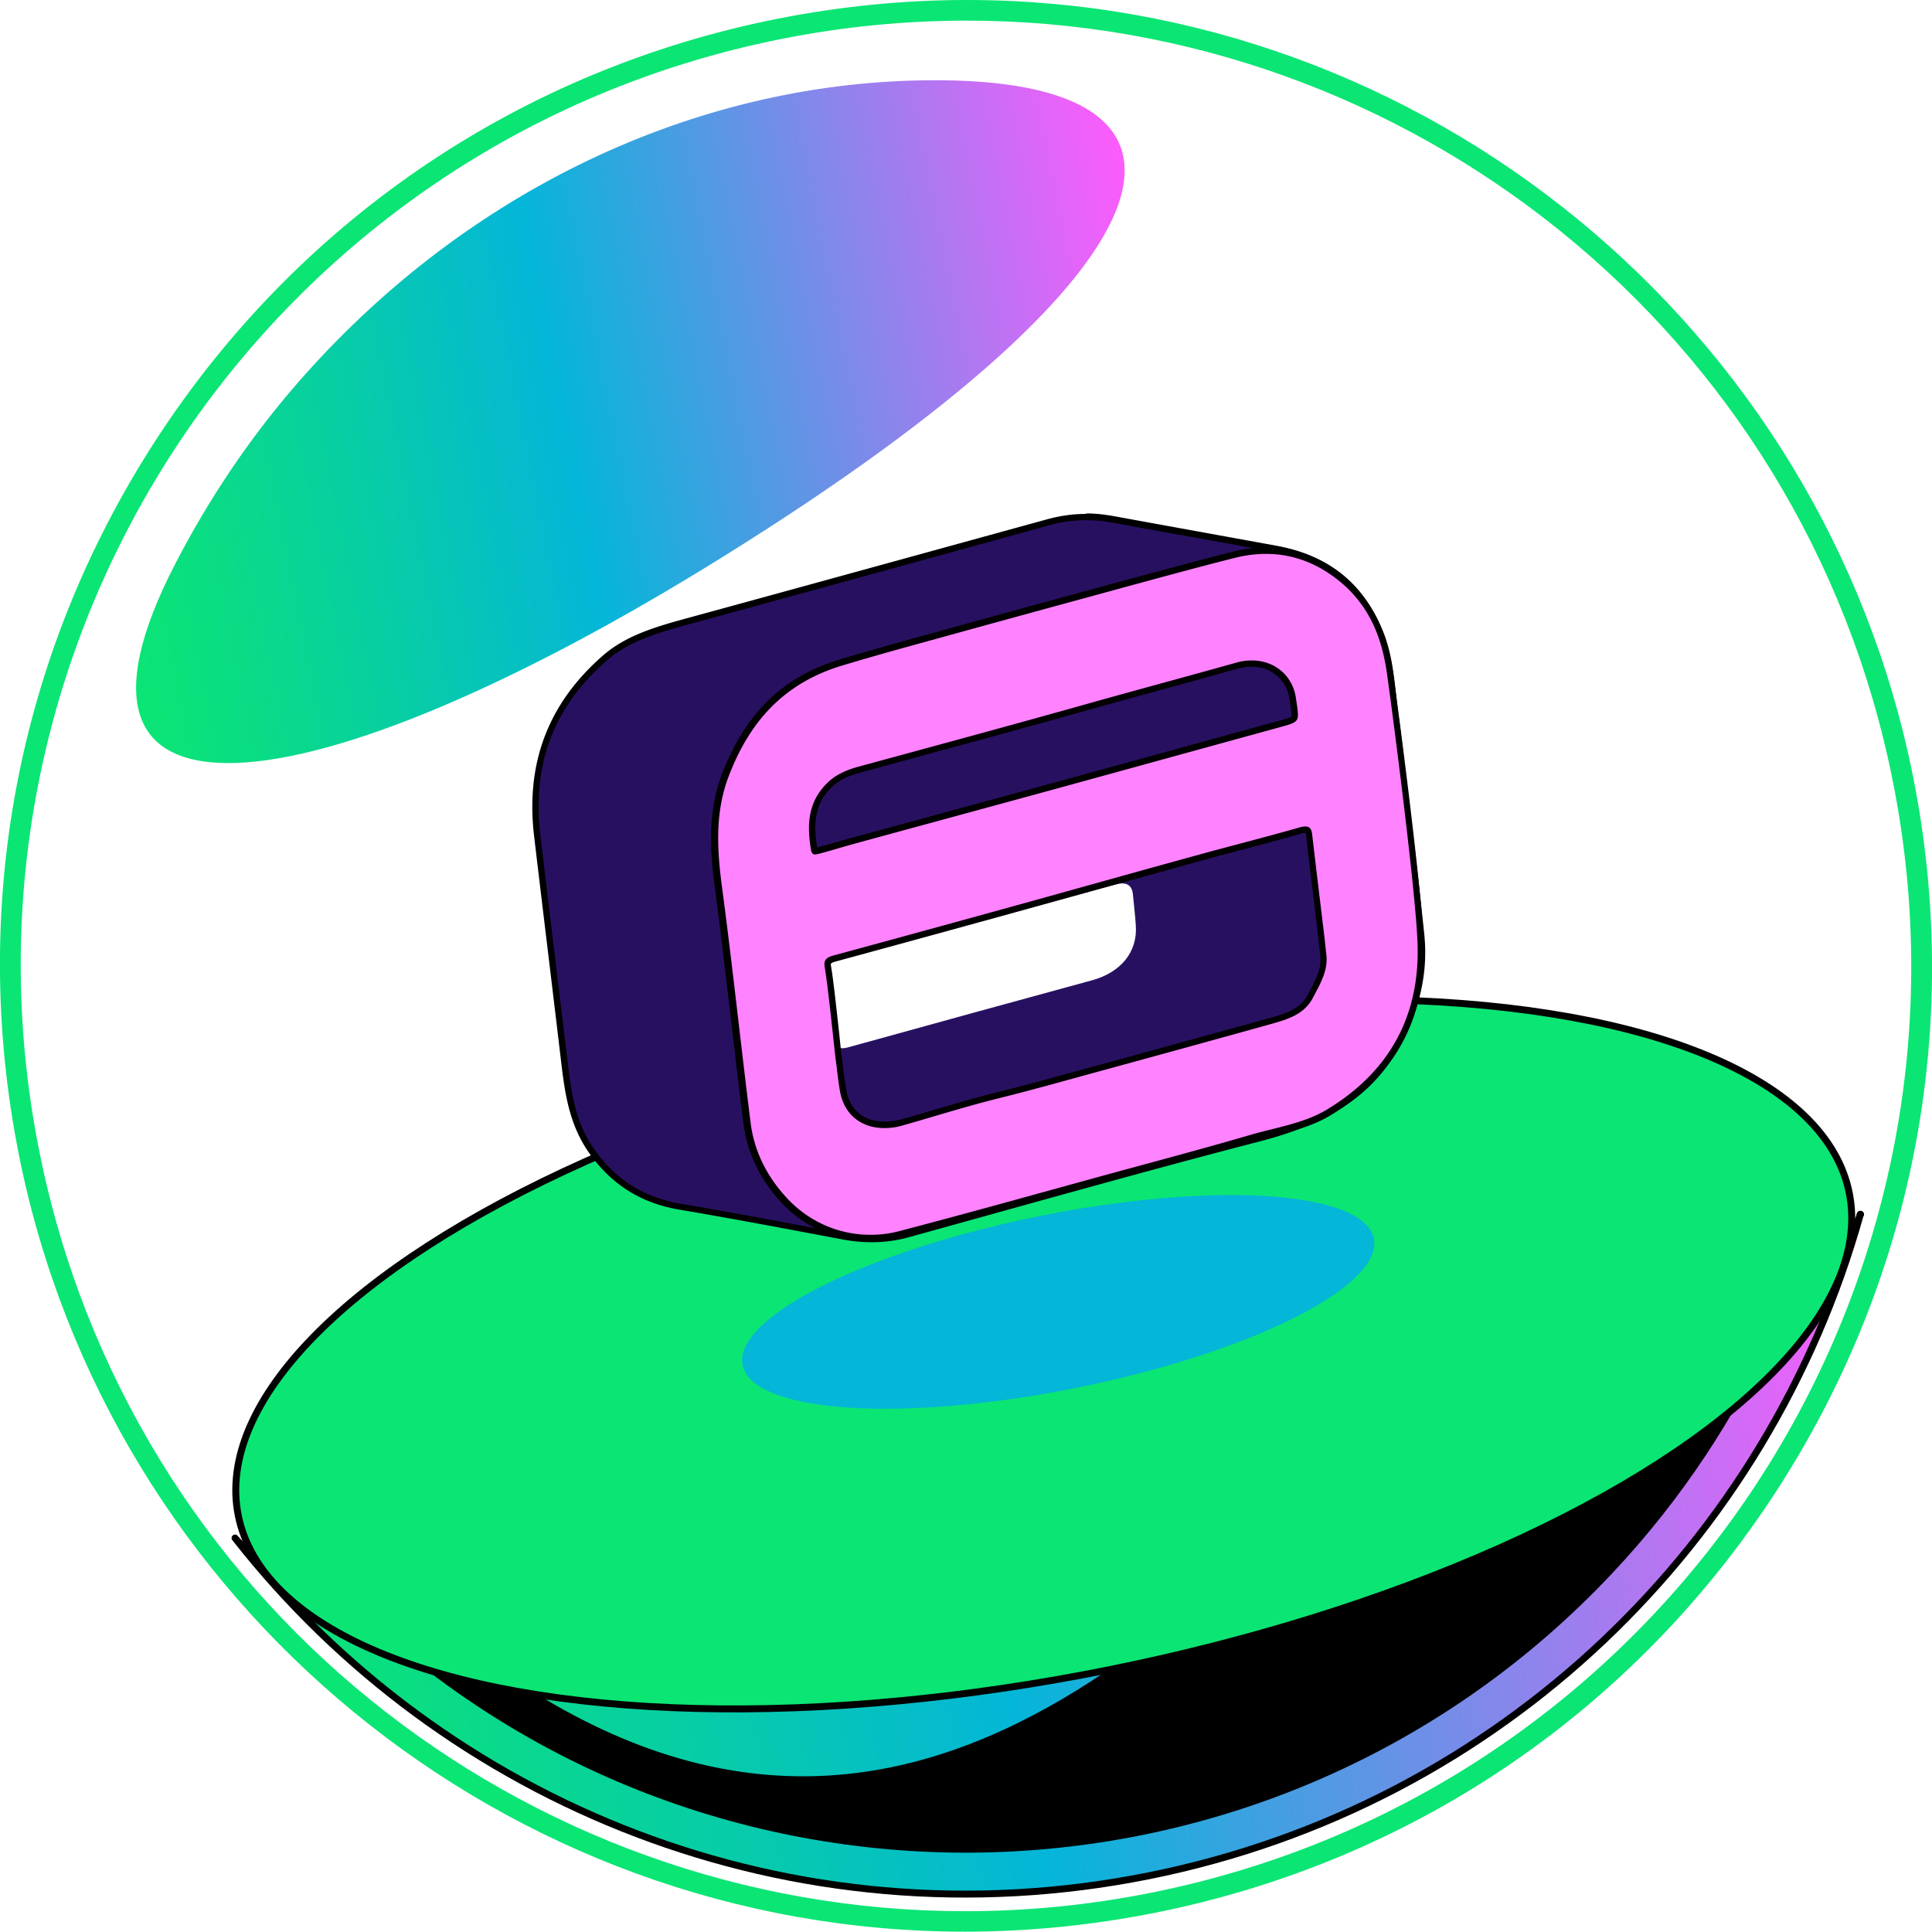
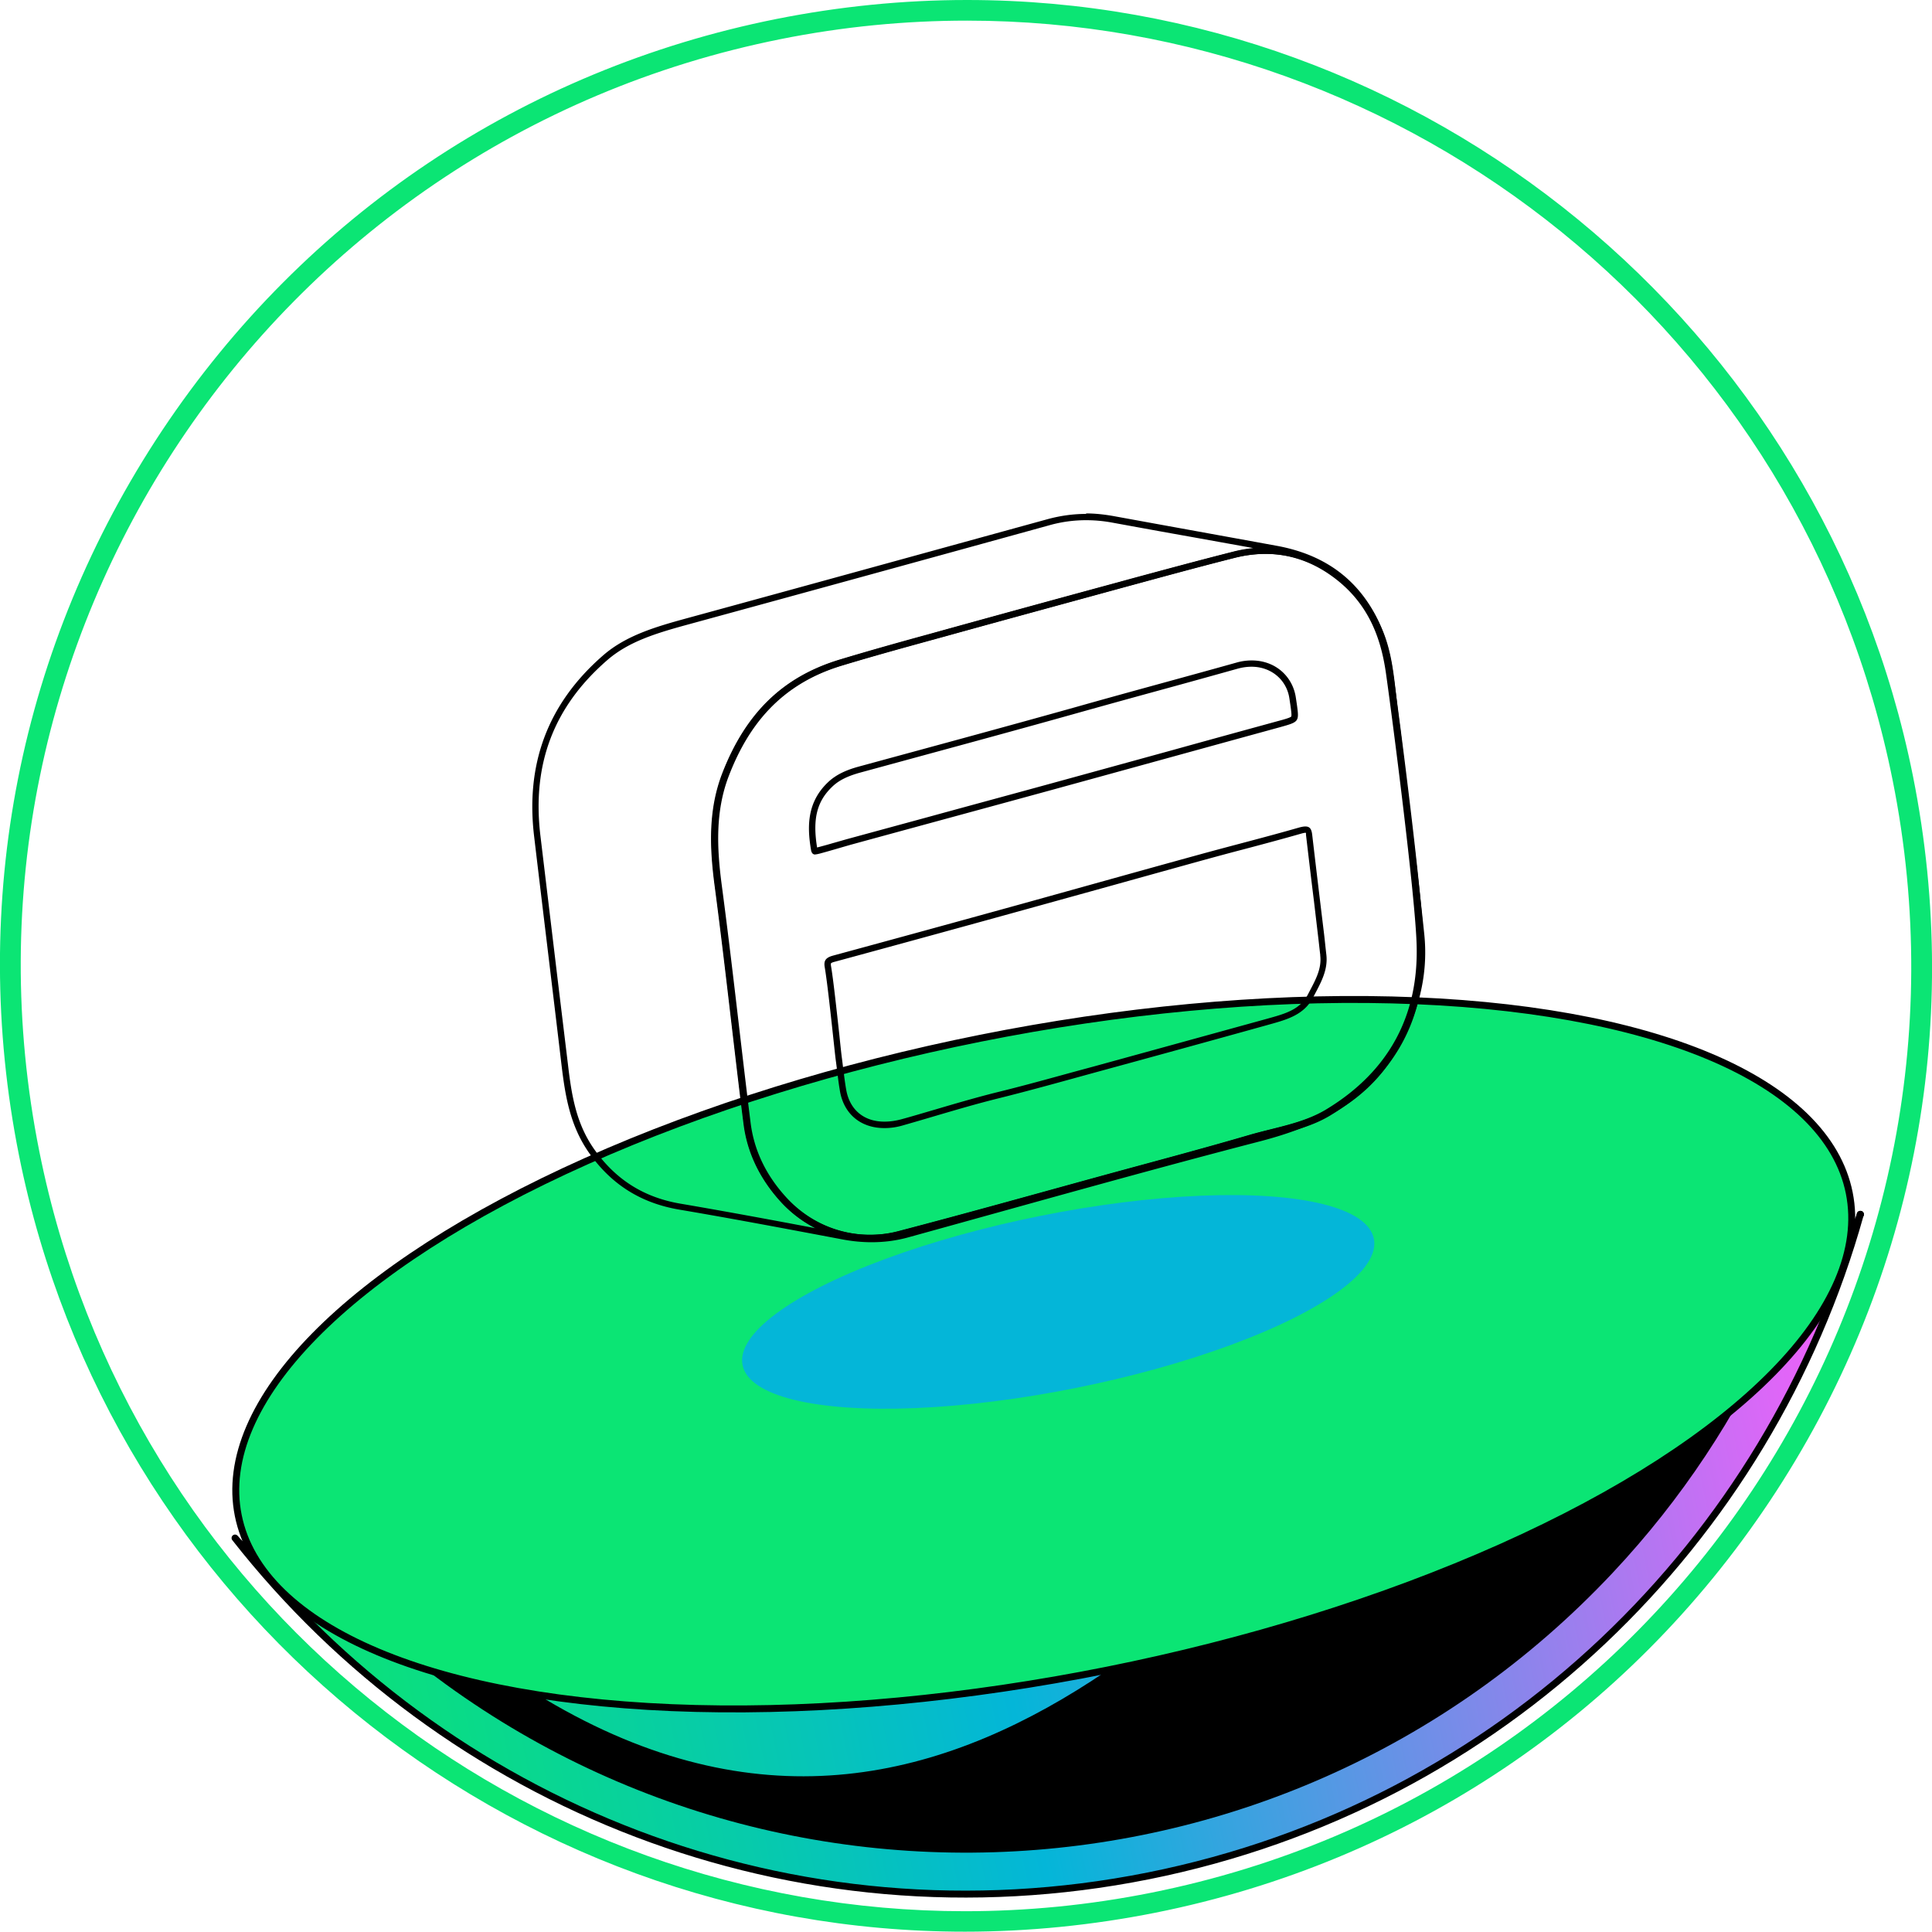
<svg xmlns="http://www.w3.org/2000/svg" xmlns:xlink="http://www.w3.org/1999/xlink" id="Layer_2" data-name="Layer 2" viewBox="0 0 119.85 119.83">
  <defs>
    <linearGradient id="New_Gradient_Swatch_copy_4" x1="605.62" x2="672.26" y1="-1176.04" y2="-1176.04" data-name="New Gradient Swatch copy 4" gradientTransform="rotate(-11.32 6399.827 2451.856)" gradientUnits="userSpaceOnUse">
      <stop offset="0" stop-color="#0be574" />
      <stop offset=".08" stop-color="#0ade81" />
      <stop offset=".24" stop-color="#07cea4" />
      <stop offset=".44" stop-color="#04b6d8" />
      <stop offset="1" stop-color="#fd5bfc" />
    </linearGradient>
    <linearGradient xlink:href="#New_Gradient_Swatch_copy_4" id="New_Gradient_Swatch_copy_4-2" x1="601.41" x2="704.21" y1="-1096.22" y2="-1096.22" data-name="New Gradient Swatch copy 4" />
    <style>.cls-6,.cls-7{stroke-width:0}.cls-7{fill:#281061}</style>
  </defs>
  <g id="text">
    <path d="M59.99 1.28c27.37 0 51.84 19.26 57.42 47.13 6.36 31.75-14.23 62.64-45.98 69-3.89.78-7.76 1.15-11.57 1.15-27.37 0-51.84-19.26-57.42-47.13-6.36-31.75 14.22-62.64 45.97-69 3.89-.78 7.76-1.15 11.57-1.15m0-1.28c-3.95 0-7.92.4-11.83 1.18C32.46 4.32 18.93 13.39 10.06 26.7 1.2 40.02-1.96 55.99 1.18 71.68c5.59 27.9 30.26 48.15 58.68 48.15 3.94 0 7.92-.4 11.83-1.18 15.69-3.14 29.22-12.21 38.09-25.52s12.03-29.29 8.89-44.98C113.08 20.25 88.4 0 59.99 0Z" style="fill:#0be574;stroke-width:0" />
-     <path d="M18.46 23.76C28.53 12.2 42.35 5.43 56.55 5c20.29-.62 17.85 11.16-11.72 29.55-25.84 16.07-42.97 17.85-33.96.43 2.04-3.94 4.54-7.72 7.59-11.22Z" style="stroke-width:0;fill:url(#New_Gradient_Swatch_copy_4)" />
    <path d="M66.99 95.2c-26.03 5.21-48.35 5.19-52.41.21h0c12.98 16.56 34.6 25.37 56.65 20.96 21.99-4.4 38.53-20.8 44.17-41.02-2.07 6.14-22.56 14.68-48.41 19.85Z" style="stroke:#000;stroke-linecap:round;stroke-linejoin:round;stroke-width:.43px;fill:url(#New_Gradient_Swatch_copy_4-2)" />
    <path d="m106.72 82.58-.11.17c-1.28 1.88-16.65.97-18.38 2.81-15.6 16.62-35.61 38.27-63.18 13.25 0 0-3.36-.41-4.75-.72.63.66 1.29 1.3 1.96 1.93 22.15 20.8 56.98 19.7 77.78-2.45 4.31-4.59 7.67-9.72 10.11-15.16l1.09-2.44-2.3 1.36c-.64.38-1.32.76-2.05 1.14l-.18.1Z" class="cls-6" />
    <ellipse cx="64.75" cy="84" rx="50.96" ry="19.99" style="fill:#0be574;stroke:#000;stroke-linecap:round;stroke-linejoin:round;stroke-width:.43px" transform="rotate(-11.32 64.78 84.01)" />
    <ellipse cx="65.65" cy="80.76" rx="19.97" ry="5.45" style="fill:#04b6d8;stroke-width:0" transform="rotate(-11.32 65.66 80.786)" />
    <path d="m115.4 75.34.01-.01h-.01v.01z" style="fill:#ebe9e9;stroke:#000;stroke-linecap:round;stroke-linejoin:round;stroke-width:.43px" />
    <path d="m115.4 75.34.01-.01h-.01v.01z" style="fill:#a66cff;stroke:#000;stroke-linecap:round;stroke-linejoin:round;stroke-width:.43px" />
-     <path d="M54.08 76.87c-.58 0-1.19-.06-1.81-.18-3.58-.68-6.82-1.29-10.09-1.84-2.31-.39-4.09-1.5-5.44-3.39-1.18-1.65-1.48-3.44-1.72-5.44l-.59-4.89c-.37-3.1-.75-6.2-1.11-9.31-.53-4.49.85-8.1 4.21-11.02 1.35-1.17 3.05-1.7 5.14-2.27 7.47-2.04 14.93-4.09 22.39-6.15a8.714 8.714 0 0 1 3.96-.17c1.63.3 8.4 1.52 10.16 1.85 3.19.59 5.31 2.32 6.48 5.3.48 1.22.62 2.48.78 3.94.07.6.13 1.23.23 1.89.13 1.12.27 2.29.42 3.49.37 3 .74 6.11 1.07 9.26.27 2.55-.37 5.09-1.9 7.53-1.57 2.5-4.08 4.09-8.13 5.14-5.4 1.4-10.86 2.92-16.14 4.38l-5.63 1.56c-.75.21-1.52.31-2.29.31Zm24.4-42.7c-.63 0-1.29.08-1.95.25-2.11.53-4.21 1.1-6.31 1.67l-.79.21c-3.65.99-7.3 1.99-10.95 3l-.85.23c-1.83.5-3.71 1.02-5.55 1.58-3.43 1.05-5.69 3.25-7.11 6.93-.9 2.32-.75 4.71-.45 6.94.38 2.87.72 5.74 1.05 8.62.24 2.02.47 4.03.72 6.05.22 1.75.98 3.34 2.25 4.74 1.4 1.53 3.36 2.4 5.38 2.4.62 0 1.24-.08 1.85-.24 3.06-.79 6.14-1.65 9.13-2.47l3.44-.95 2.39-.65c2.27-.62 4.54-1.23 6.79-1.89.44-.13.88-.24 1.33-.35 1.19-.3 2.43-.6 3.48-1.24 3.92-2.36 5.85-5.85 5.73-10.36-.07-2.94-1.49-13.96-1.9-16.9-.26-1.8-.9-4.4-3.52-6.24-1.28-.9-2.69-1.36-4.18-1.36Z" class="cls-7" />
    <path d="M67.39 32.27c.53 0 1.07.05 1.61.15 1.64.3 3.28.6 4.92.89l3.83.69c-.41.04-.83.11-1.25.22-2.13.54-4.27 1.12-6.35 1.68l-.76.21c-3.65.99-7.3 1.99-10.95 3l-.83.23c-1.83.5-3.72 1.03-5.57 1.59-3.49 1.07-5.79 3.31-7.24 7.05-.91 2.36-.76 4.78-.46 7.04.38 2.87.72 5.79 1.05 8.61.24 2.02.47 4.04.73 6.06.22 1.79 1 3.42 2.3 4.85.62.68 1.36 1.24 2.16 1.65-2.9-.55-5.61-1.05-8.36-1.52-2.25-.38-3.99-1.47-5.31-3.31-1.16-1.61-1.45-3.38-1.68-5.35l-.6-4.95-1.11-9.25c-.52-4.42.83-7.97 4.14-10.85 1.32-1.15 3-1.67 5.06-2.23 7.47-2.04 14.93-4.09 22.39-6.15a8.34 8.34 0 0 1 2.27-.31m0-.39c-.8 0-1.59.11-2.37.32-7.46 2.05-14.92 4.11-22.39 6.15-1.9.52-3.78 1.06-5.21 2.31-3.53 3.07-4.79 6.85-4.28 11.19.56 4.73 1.14 9.46 1.7 14.19.23 1.91.52 3.81 1.75 5.53 1.31 1.83 3.08 3.05 5.57 3.47 3.37.57 6.73 1.21 10.08 1.84.62.12 1.24.18 1.84.18.79 0 1.57-.1 2.34-.32 7.25-2 14.47-4.05 21.76-5.94 3.54-.92 6.46-2.38 8.25-5.23 1.48-2.37 2.22-4.92 1.93-7.65-.46-4.42-1.03-8.84-1.49-12.76-.34-2.3-.34-4.12-1.02-5.88-1.1-2.81-3.14-4.78-6.63-5.42-3.39-.62-6.77-1.23-10.16-1.85-.57-.1-1.13-.16-1.68-.16ZM53.94 76.6c-1.99 0-3.87-.85-5.23-2.34-1.26-1.38-1.99-2.93-2.2-4.63-.61-4.89-1.13-9.78-1.78-14.67-.31-2.33-.42-4.63.44-6.85 1.21-3.13 3.21-5.66 6.98-6.81 2.11-.64 4.25-1.23 6.39-1.81 3.64-1.01 7.29-2 10.94-3 2.36-.64 4.72-1.29 7.1-1.89.64-.16 1.28-.24 1.9-.24 1.44 0 2.81.44 4.06 1.32 2.26 1.59 3.11 3.75 3.44 6.11.37 2.6 1.83 13.85 1.9 16.87.11 4.19-1.59 7.74-5.64 10.18-1.42.85-3.15 1.1-4.76 1.57-3.04.89-6.12 1.7-9.18 2.54-4.19 1.15-8.36 2.32-12.57 3.42-.6.16-1.2.23-1.8.23Z" class="cls-6" />
-     <path d="M51.13 59.99c-.07-.41.08-.59.52-.71 3.94-1.07 7.88-2.15 11.82-3.24 3.64-1.01 7.27-2.03 10.91-3.03 2.06-.57 4.14-1.09 6.2-1.68.57-.16.74 0 .79.44.24 2.06.49 4.13.74 6.19.05.42.1.84.14 1.27.11.98-.37 1.78-.82 2.64-.59 1.15-1.75 1.41-2.92 1.74-3.52.97-7.04 1.94-10.57 2.91-2.04.56-4.07 1.13-6.13 1.64-1.97.49-3.88 1.11-5.82 1.65-2.01.56-3.61-.31-3.92-2.16-.11-.64-.17-1.29-.26-1.93-.09-.62-.47-4.44-.68-5.73Zm.77 4.46c0 .72.36.62.9.47 4.98-1.38 9.96-2.75 14.95-4.11 1.78-.49 2.82-1.75 2.71-3.39-.04-.64-.12-1.29-.18-1.93q-.08-.9-1.1-.62c-.32.09-.64.17-.95.25-5.39 1.48-10.79 2.97-16.19 4.43-.55.15-.73.37-.65.84.11.71.52 3.42.52 4.06ZM80.4 43.7c.15 1.09.14 1.08-1.08 1.42-4.74 1.3-9.48 2.61-14.22 3.91-4.13 1.13-8.26 2.25-12.4 3.38-.63.17-1.26.36-1.89.54-.25.07-.48.13-.55-.24-.26-1.53-.21-2.98 1.04-4.18.53-.51 1.2-.79 1.94-.99 4.48-1.22 8.96-2.43 13.42-3.68 3.32-.93 6.65-1.83 9.97-2.76 1.97-.55 3.49.62 3.71 2.19l.06.4Z" class="cls-7" />
-     <path d="M54 76.79c-2.02 0-3.98-.87-5.38-2.4-1.28-1.4-2.04-2.99-2.25-4.74-.25-2.01-.49-4.03-.72-6.04-.34-2.88-.67-5.75-1.05-8.63-.29-2.23-.44-4.62.45-6.94 1.42-3.68 3.68-5.89 7.11-6.93 1.83-.56 3.71-1.08 5.53-1.58l.86-.24c3.65-1.01 7.29-2 10.95-3l.8-.22c2.1-.57 4.19-1.14 6.3-1.67.66-.17 1.31-.25 1.95-.25 1.49 0 2.89.46 4.17 1.36 2 1.4 3.12 3.39 3.52 6.24.42 2.94 1.83 13.96 1.9 16.9.11 4.51-1.81 7.99-5.73 10.36-1.06.64-2.29.94-3.48 1.24-.45.11-.89.22-1.33.35-2.25.66-4.52 1.27-6.79 1.88l-2.4.65-3.44.95c-2.99.82-6.08 1.68-9.14 2.47-.61.16-1.23.24-1.85.24Zm27-25.34c-.08 0-.18.02-.31.06-1.21.35-2.43.67-3.66 1-.85.23-1.7.45-2.54.68-1.94.53-3.87 1.07-5.81 1.61-1.7.47-3.41.95-5.11 1.42-3.94 1.09-7.88 2.17-11.82 3.24-.38.1-.42.21-.38.49.14.86.36 2.83.52 4.27.08.7.14 1.26.17 1.46l.09.72c.05.4.1.81.17 1.21.22 1.35 1.18 2.16 2.56 2.16.35 0 .73-.05 1.11-.16.7-.2 1.4-.4 2.09-.61 1.22-.36 2.47-.73 3.73-1.05 1.67-.42 3.32-.87 4.98-1.33l1.15-.31c3.52-.96 7.05-1.93 10.57-2.91l.17-.05c1.08-.3 2.1-.58 2.63-1.59l.12-.22c.4-.75.77-1.47.68-2.3l-.14-1.26-.74-6.19c-.04-.33-.12-.33-.23-.33Zm-3.34-10.3c-.3 0-.61.04-.92.13-1.54.43-3.09.86-4.64 1.28-1.78.49-3.56.98-5.33 1.47-3.34.94-6.7 1.85-10.05 2.76l-3.37.92c-.85.23-1.42.52-1.85.94-1.26 1.22-1.21 2.71-.98 4.01.02.13.05.13.08.13.06 0 .15-.02.22-.05.3-.08.6-.17.9-.26.33-.1.66-.19.99-.28 0 0 9.92-2.7 12.4-3.38 2.56-.7 14.22-3.91 14.22-3.91q1.06-.29.94-1.2l-.06-.4c-.17-1.27-1.22-2.16-2.54-2.16Z" style="fill:#ff83ff;stroke-width:0" />
    <path d="M78.54 34.36c1.44 0 2.81.44 4.06 1.32 2.26 1.59 3.11 3.75 3.44 6.11.37 2.6 1.83 13.85 1.9 16.87.11 4.19-1.59 7.74-5.64 10.18-1.42.85-3.15 1.1-4.76 1.57-3.04.89-6.12 1.7-9.18 2.54-4.19 1.15-8.36 2.32-12.57 3.42-.6.16-1.2.23-1.8.23-1.99 0-3.87-.84-5.23-2.34-1.26-1.38-1.99-2.93-2.2-4.63-.61-4.89-1.13-9.78-1.78-14.67-.31-2.33-.42-4.63.44-6.85 1.21-3.13 3.21-5.66 6.98-6.81 2.11-.64 4.25-1.22 6.39-1.81 3.64-1.01 7.29-2 10.94-3 2.36-.64 4.72-1.29 7.1-1.89.64-.16 1.28-.24 1.9-.24M50.59 53c.08 0 .18-.03.27-.05.63-.17 1.26-.36 1.89-.54 4.13-1.13 8.27-2.25 12.4-3.38 4.74-1.3 9.48-2.61 14.22-3.91 1.22-.34 1.23-.33 1.08-1.42l-.06-.4c-.18-1.31-1.25-2.33-2.74-2.33-.31 0-.63.04-.97.14-3.32.93-6.65 1.82-9.97 2.76-4.46 1.25-8.94 2.46-13.42 3.68-.74.2-1.41.48-1.94.99-1.25 1.2-1.3 2.65-1.04 4.18.04.23.14.29.27.29m4.28 16.97c.37 0 .76-.05 1.16-.17 1.94-.55 3.86-1.16 5.82-1.65 2.06-.51 4.09-1.08 6.13-1.64 3.52-.96 7.05-1.93 10.57-2.91 1.17-.33 2.33-.59 2.92-1.74.45-.86.93-1.66.82-2.64-.05-.42-.09-.84-.14-1.27-.25-2.06-.5-4.13-.74-6.19-.04-.33-.14-.5-.42-.5-.1 0-.22.02-.37.06-2.05.59-4.13 1.11-6.2 1.68-3.64 1-7.27 2.02-10.91 3.03-3.94 1.09-7.88 2.17-11.82 3.24-.44.12-.59.3-.52.71.22 1.28.6 5.11.68 5.73.09.64.15 1.29.26 1.93.24 1.47 1.31 2.33 2.76 2.33m23.66-36c-.65 0-1.32.09-1.99.25-2.1.53-4.21 1.1-6.26 1.66l-.85.23c-3.65.99-7.3 1.99-10.95 3l-.89.25c-1.81.5-3.69 1.02-5.51 1.57-3.49 1.07-5.79 3.31-7.24 7.05-.91 2.37-.76 4.78-.46 7.04.38 2.87.72 5.79 1.05 8.61.24 2.02.47 4.04.73 6.06.22 1.79 1 3.42 2.3 4.85a7.502 7.502 0 0 0 5.52 2.46c.63 0 1.27-.08 1.9-.24 3.05-.79 6.13-1.64 9.11-2.46 1.15-.32 2.31-.64 3.47-.95.8-.22 1.6-.44 2.4-.65 2.23-.6 4.54-1.23 6.79-1.89.43-.13.88-.24 1.32-.35 1.21-.3 2.46-.61 3.54-1.26 3.98-2.4 5.94-5.95 5.83-10.53-.07-2.95-1.49-13.98-1.91-16.92-.26-1.83-.92-4.49-3.6-6.38-1.31-.92-2.76-1.39-4.29-1.39ZM50.69 52.59c-.29-1.78-.02-2.87.93-3.78.41-.4.96-.67 1.77-.89l3.34-.91c3.31-.9 6.73-1.83 10.08-2.77 1.78-.5 3.56-.99 5.35-1.48 1.54-.42 3.08-.85 4.62-1.28.29-.08.58-.12.86-.12 1.22 0 2.19.82 2.35 1.99l.04.27.02.13c.04.29.09.63.05.7-.06.07-.44.18-.82.28-2.19.6-4.34 1.19-6.5 1.79-2.58.71-5.16 1.42-7.75 2.13-2.48.68-4.96 1.35-7.44 2.03l-4.96 1.35c-.33.09-.66.19-.99.28-.3.09-.6.17-.9.25-.02 0-.04.01-.06.02Zm4.17 16.99c-1.28 0-2.16-.75-2.37-2-.07-.4-.12-.8-.17-1.2l-.09-.72c-.03-.2-.09-.76-.16-1.45-.16-1.44-.37-3.42-.52-4.29-.02-.13 0-.16 0-.16s.03-.05.24-.1c3.94-1.07 7.88-2.15 11.82-3.24l5.09-1.41c1.94-.54 3.88-1.08 5.83-1.62.84-.23 1.68-.46 2.53-.68 1.21-.32 2.45-.65 3.67-1 .14-.04.22-.05.26-.05s.02.07.03.16c.16 1.36.32 2.72.49 4.08l.25 2.12c.05.4.09.81.14 1.21v.05c.09.78-.25 1.43-.65 2.19l-.12.23c-.49.94-1.42 1.19-2.5 1.49l-.18.05c-3.52.97-7.04 1.94-10.57 2.91l-1.11.3c-1.64.45-3.33.92-5.01 1.33-1.27.32-2.53.69-3.75 1.05-.69.2-1.38.41-2.08.6-.37.1-.72.15-1.06.15Z" class="cls-6" />
  </g>
</svg>